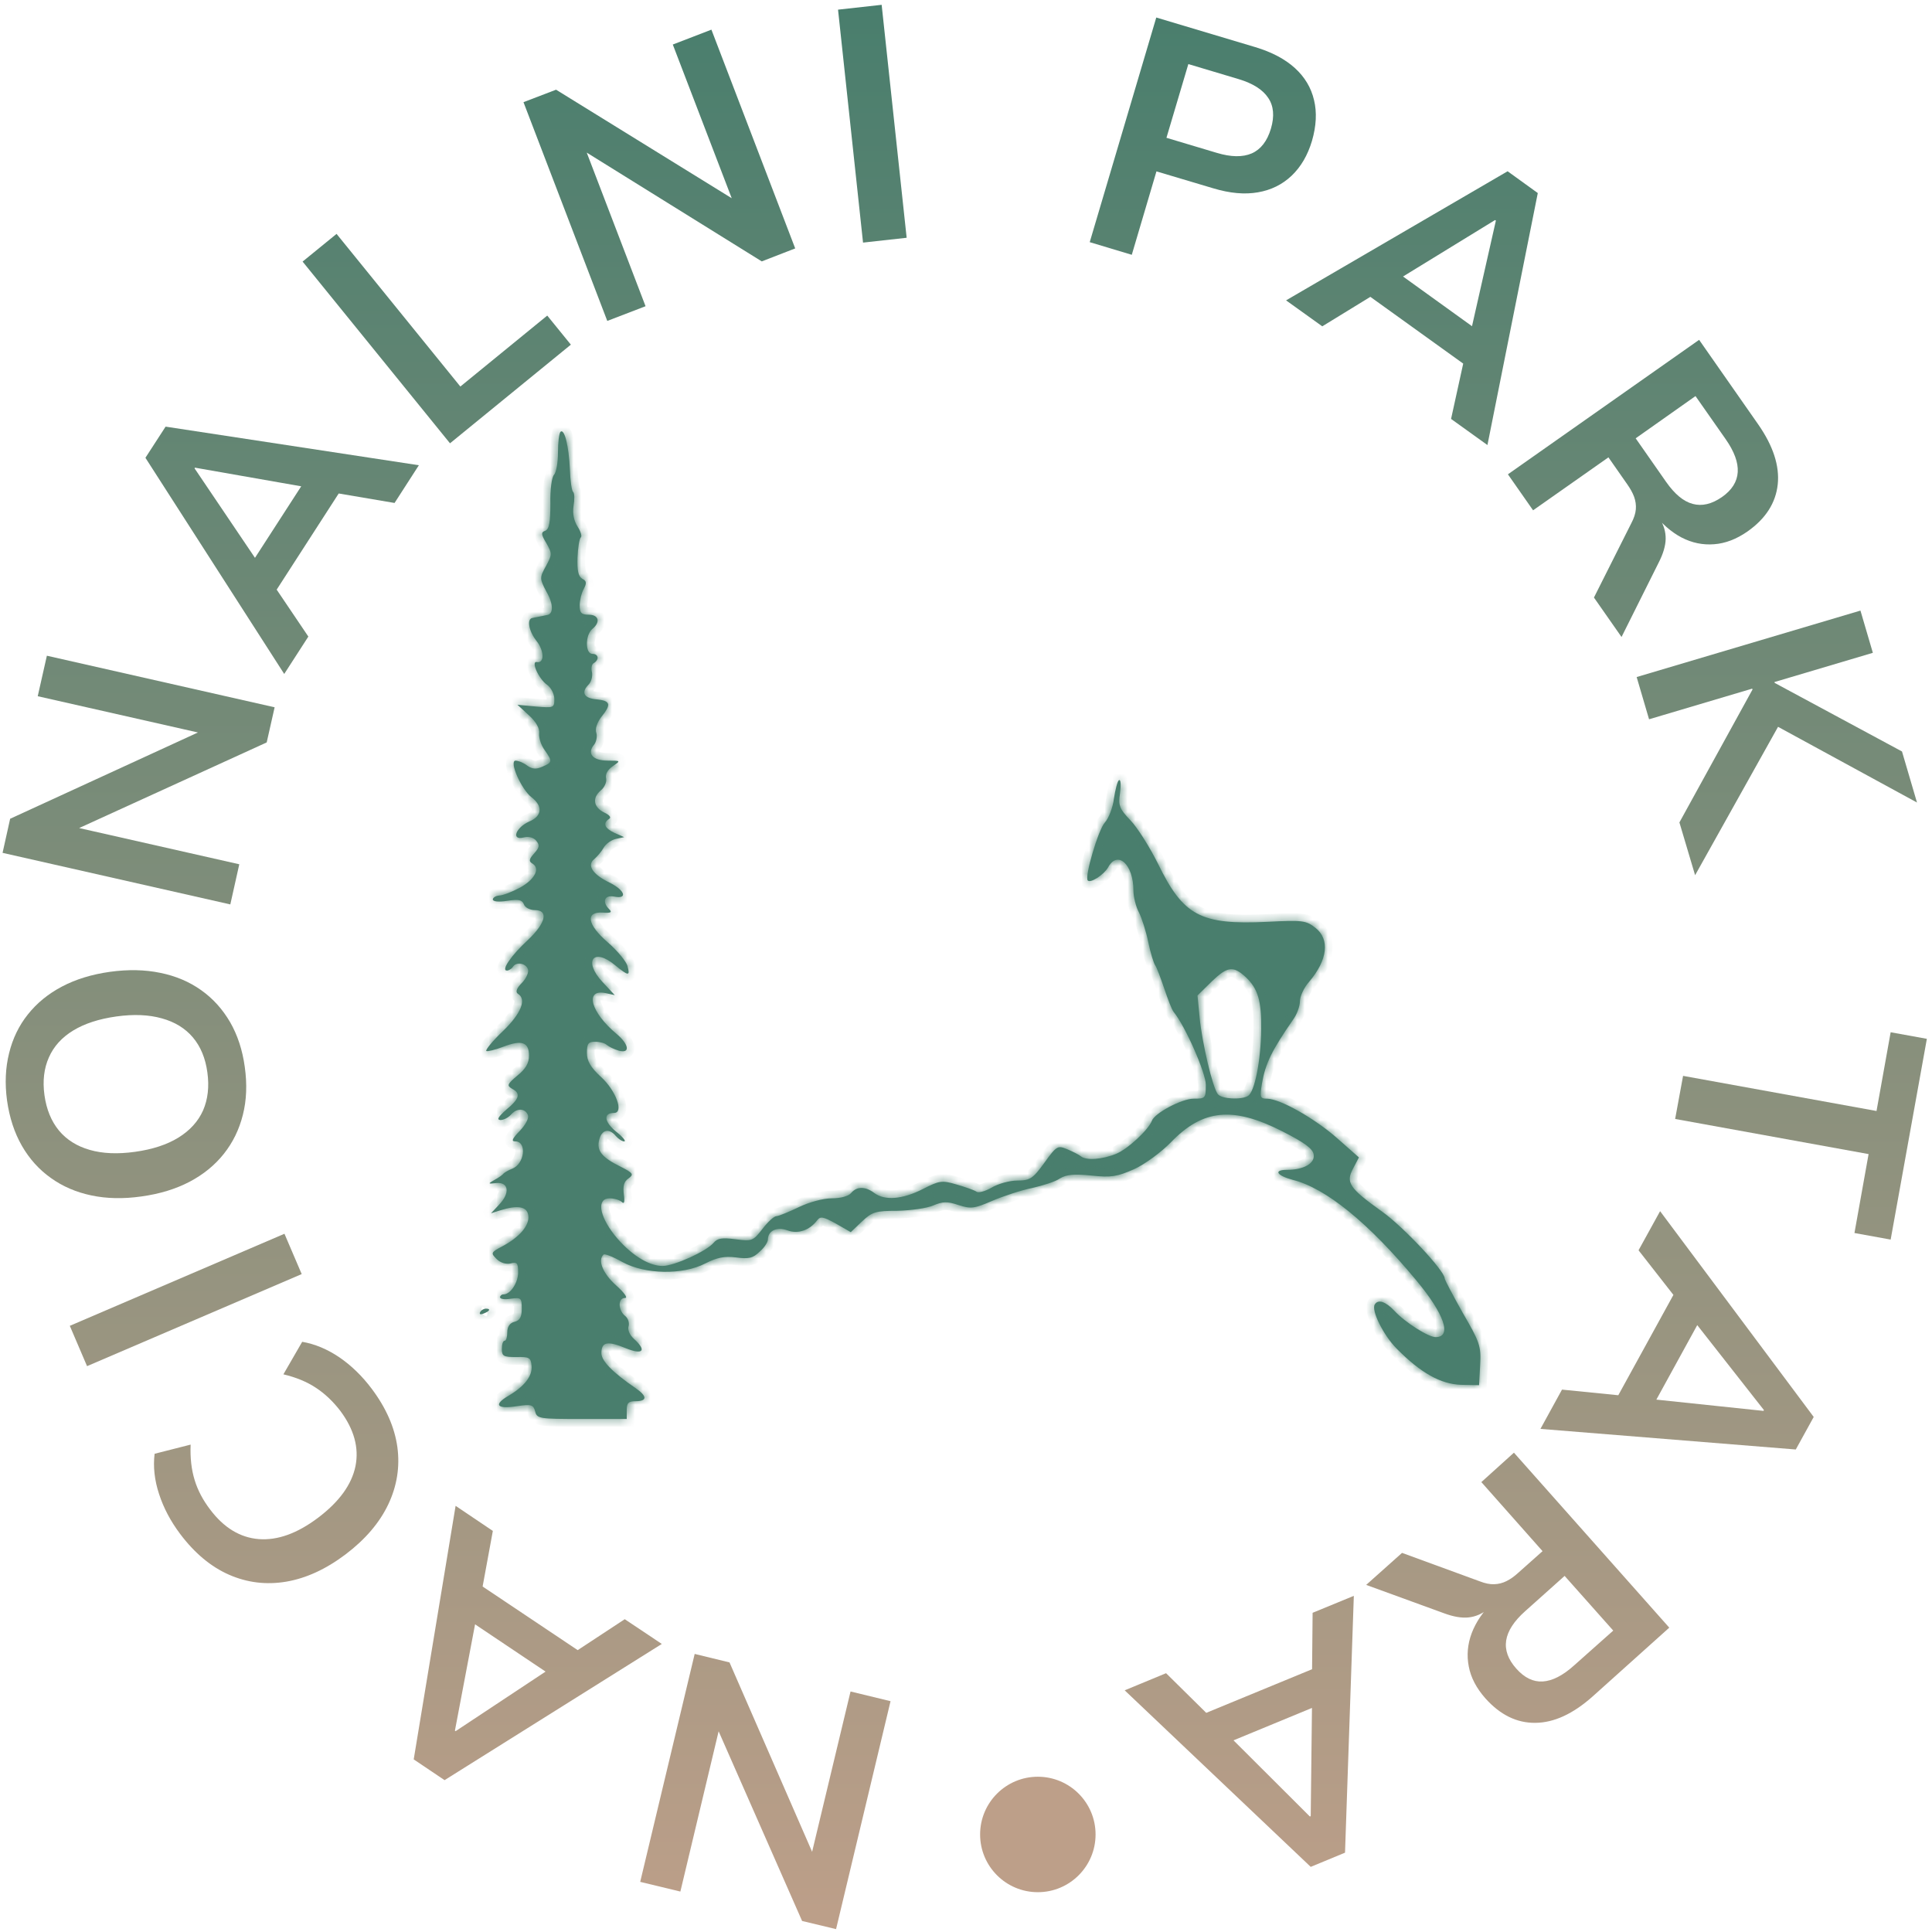
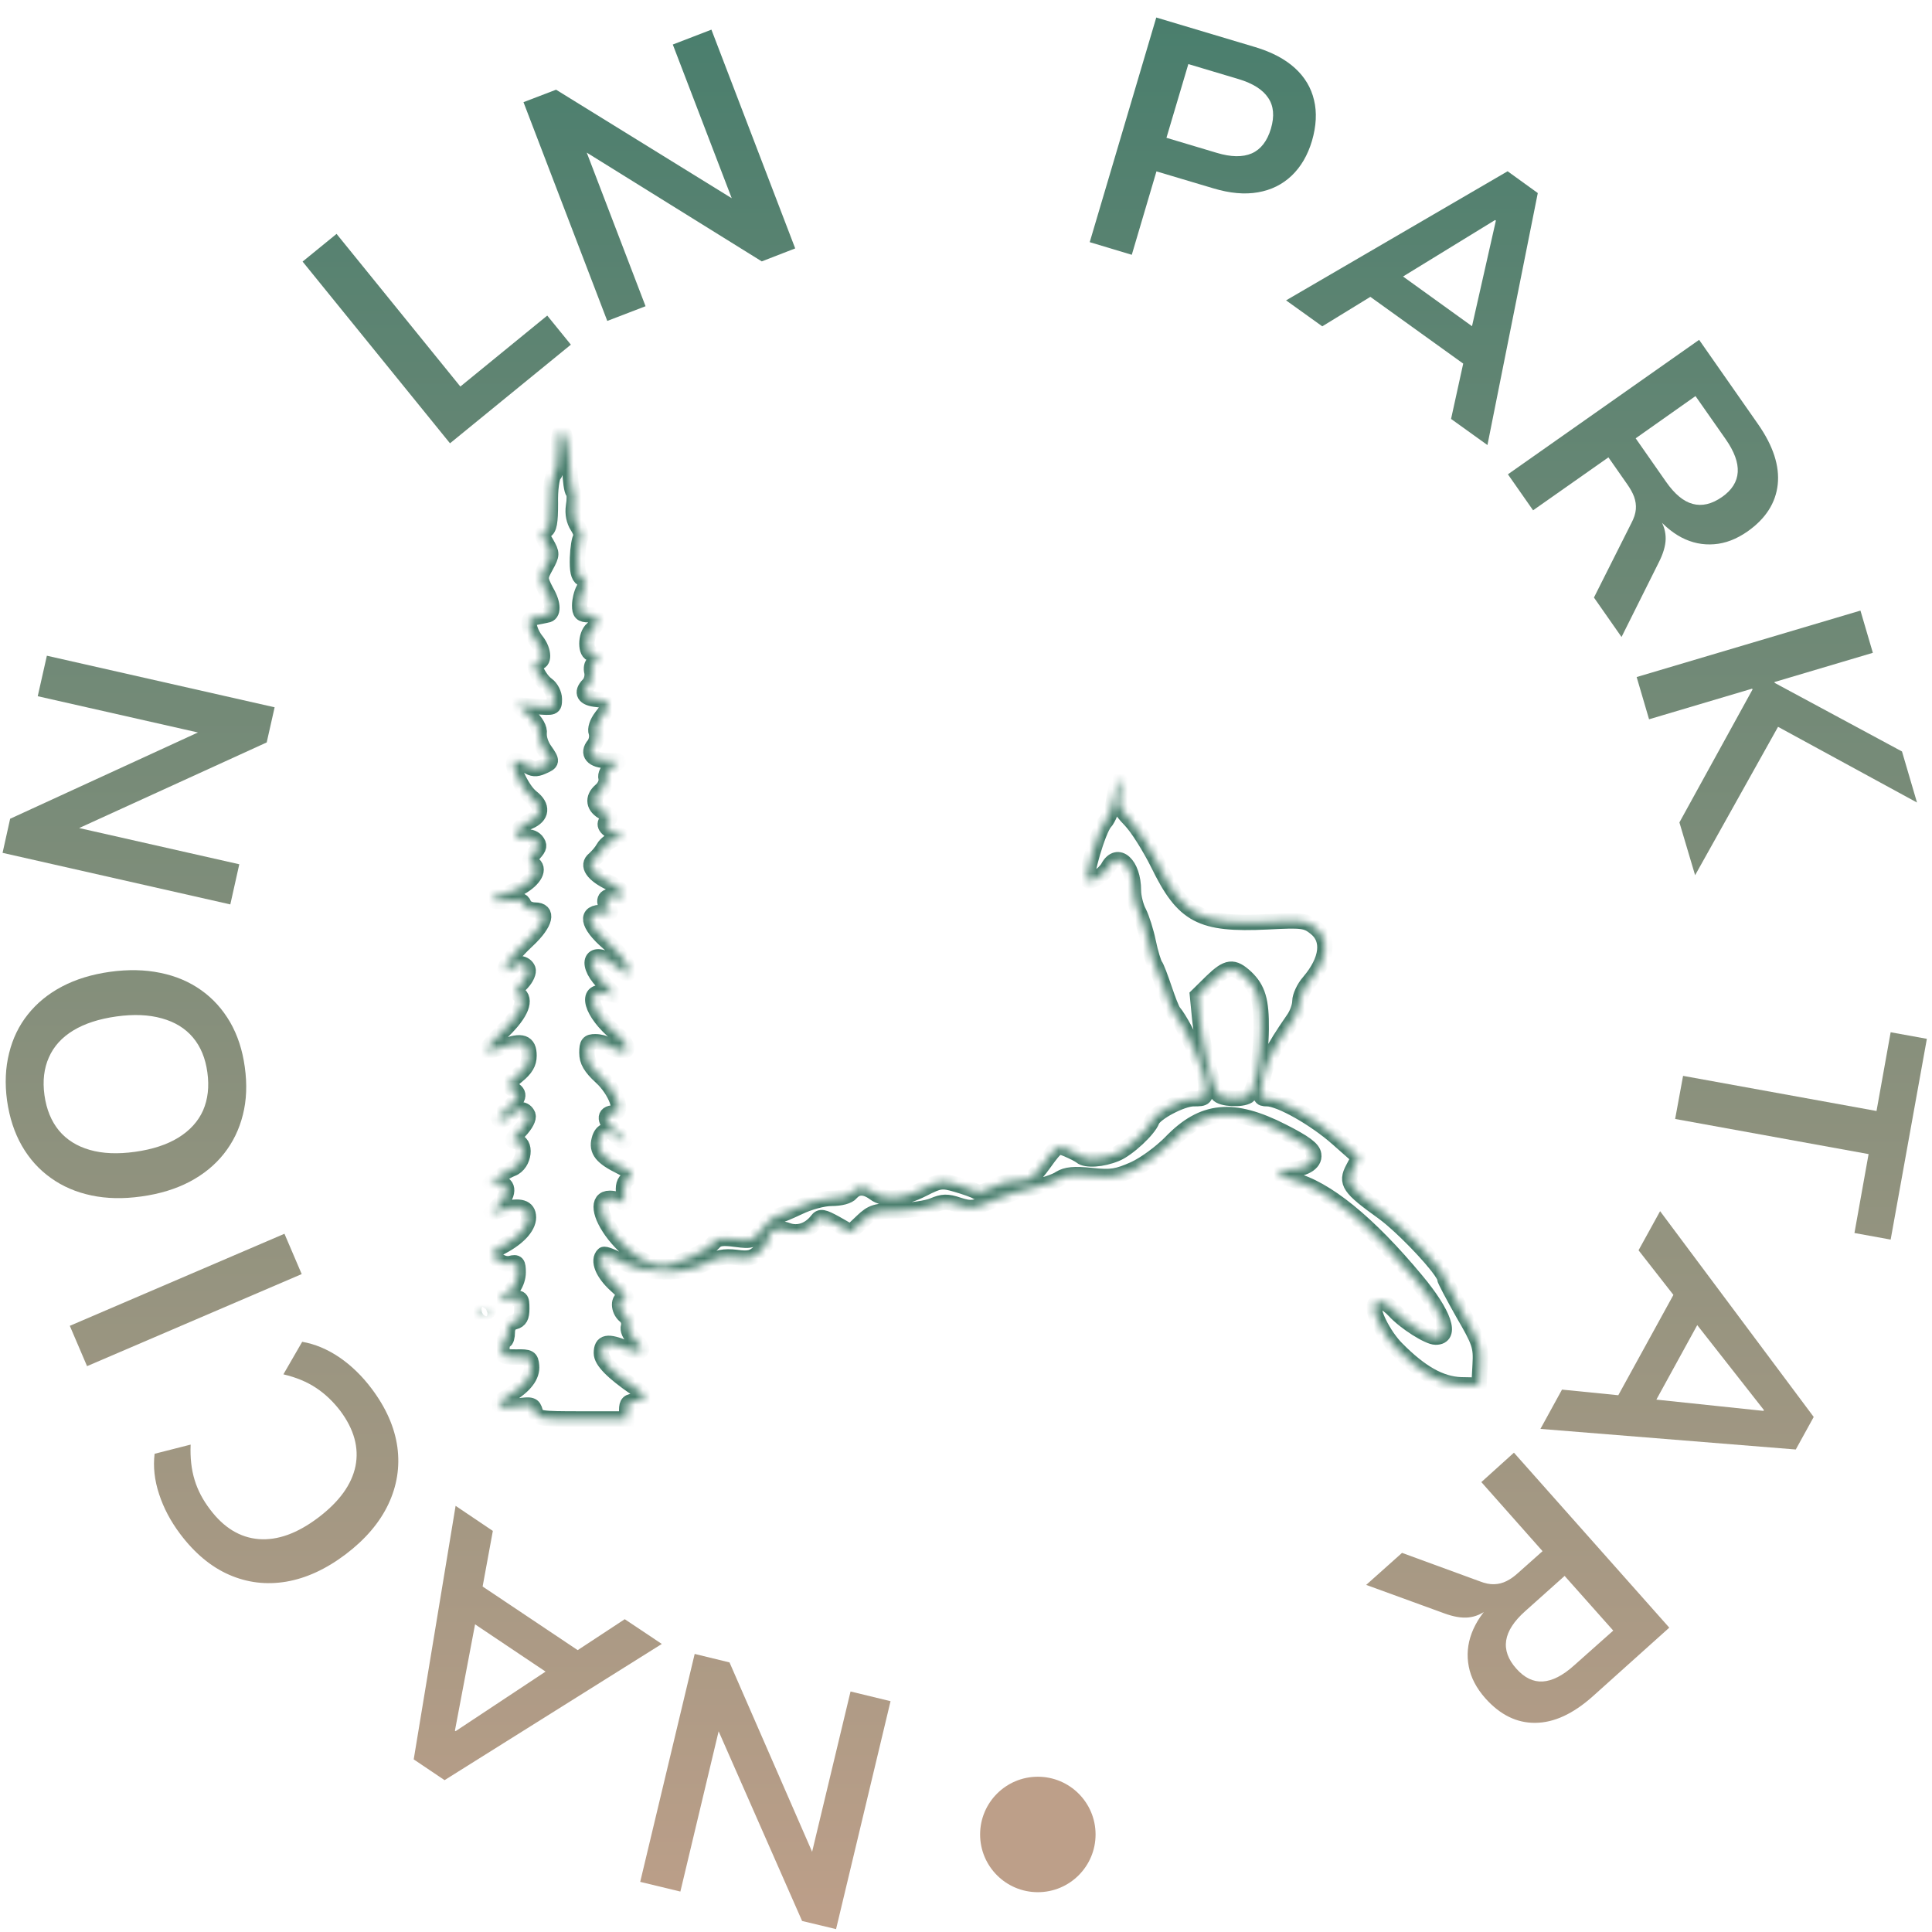
<svg xmlns="http://www.w3.org/2000/svg" width="251" height="251" viewBox="0 0 251 251" fill="none">
  <circle cx="134.833" cy="238.328" r="7.5" fill="#BD9F89" />
  <mask id="path-2-inside-1_45_185" fill="white">
    <path d="M72.818 56.098C72.63 56.283 72.489 57.485 72.489 58.826C72.489 60.12 72.254 61.415 71.972 61.692C71.69 61.97 71.455 63.634 71.502 65.437C71.502 67.841 71.361 68.72 70.844 68.951C70.279 69.136 70.279 69.413 70.985 70.569C71.737 71.91 71.737 72.049 70.938 73.528C70.091 75.054 70.091 75.146 70.985 76.857C71.925 78.475 71.925 79.816 71.032 79.908C70.796 79.954 70.42 80.047 70.138 80.093C69.903 80.139 69.48 80.232 69.198 80.278C68.398 80.371 68.681 81.989 69.715 83.283C70.703 84.531 70.749 86.196 69.762 86.011C68.916 85.826 69.997 88.23 71.079 88.97C71.596 89.34 72.019 90.172 72.019 90.819C72.019 91.975 71.925 91.975 69.621 91.79L67.223 91.559L68.681 92.9C69.668 93.778 70.138 94.657 70.044 95.304C69.997 95.859 70.279 96.783 70.749 97.431C71.784 98.91 71.784 99.049 70.467 99.603C69.668 99.973 69.151 99.927 68.493 99.465C68.022 99.095 67.317 98.818 66.988 98.818C66.094 98.818 67.693 102.516 69.057 103.58C70.561 104.735 70.42 106.03 68.775 106.723C66.988 107.509 66.377 109.22 68.022 108.804C68.681 108.619 69.292 108.804 69.668 109.22C70.138 109.821 70.091 110.098 69.386 110.884C68.728 111.624 68.681 111.902 69.151 112.179C70.232 112.826 69.48 114.259 67.552 115.323C66.518 115.878 65.295 116.34 64.872 116.34C64.402 116.386 64.026 116.617 64.026 116.848C64.026 117.126 64.731 117.218 65.906 117.033C67.364 116.802 67.834 116.895 68.069 117.496C68.21 117.912 68.869 118.235 69.48 118.235C71.314 118.235 70.891 119.946 68.587 122.119C66.424 124.107 65.06 126.095 65.859 126.095C66.094 126.095 66.471 125.864 66.612 125.633C67.035 124.939 68.257 125.078 68.587 125.91C68.728 126.28 68.398 127.066 67.834 127.667C67.129 128.361 66.941 128.869 67.27 129.1C68.445 129.794 67.74 131.643 65.342 133.955C64.026 135.203 63.038 136.405 63.179 136.544C63.32 136.636 64.308 136.405 65.389 135.989C67.787 135.064 68.728 135.388 68.728 137.145C68.728 138.116 68.304 138.855 67.223 139.734C65.906 140.844 65.812 141.028 66.518 141.445C67.693 142.046 67.505 142.739 65.765 144.172C64.731 145.097 64.496 145.467 65.013 145.513C65.436 145.513 66.047 145.189 66.377 144.82C67.129 143.941 68.21 143.941 68.587 144.866C68.728 145.282 68.304 146.114 67.505 146.946C66.565 147.917 66.377 148.287 66.941 148.287C68.493 148.287 68.163 151.246 66.518 151.847C66.047 152.032 65.577 152.309 65.436 152.448C65.295 152.633 64.778 153.003 64.261 153.28C63.367 153.789 63.367 153.835 64.496 153.696C66.094 153.558 66.282 154.991 64.872 156.47L63.791 157.626L64.966 157.256C67.27 156.517 68.493 156.748 68.634 157.904C68.822 159.198 67.505 160.724 65.248 161.926C63.743 162.712 63.743 162.804 64.543 163.59C65.013 164.053 65.765 164.284 66.33 164.145C67.176 163.914 67.317 164.099 67.317 165.301C67.317 166.642 66.33 168.167 65.389 168.167C65.154 168.167 64.966 168.352 64.966 168.537C64.966 168.768 65.577 168.861 66.377 168.722C67.693 168.537 67.787 168.63 67.787 170.017C67.787 171.08 67.552 171.542 66.847 171.727C66.236 171.866 65.906 172.375 65.906 173.068C65.906 173.669 65.765 174.178 65.577 174.178C65.342 174.178 65.201 174.64 65.201 175.241C65.201 176.212 65.436 176.304 67.082 176.304C68.775 176.258 68.963 176.397 69.057 177.414C69.198 178.755 68.163 180.096 66.047 181.344C64.073 182.5 64.543 183.101 67.176 182.685C69.057 182.407 69.292 182.5 69.527 183.378C69.762 184.303 70.044 184.349 75.593 184.349H81.423V183.193C81.423 182.268 81.658 182.037 82.599 182.037C84.103 182.037 84.103 181.39 82.552 180.327C79.589 178.292 78.132 176.813 78.132 175.796C78.132 174.316 78.931 174.178 81.282 175.149C83.539 176.073 84.056 175.472 82.364 173.946C81.799 173.438 81.517 172.744 81.658 172.328C81.799 171.866 81.611 171.265 81.188 170.941C80.295 170.202 80.248 168.63 81.188 168.63C81.611 168.63 81.094 167.936 80.013 166.965C78.32 165.44 77.615 163.729 78.414 162.989C78.555 162.851 79.636 163.267 80.859 163.96C83.821 165.578 88.664 165.671 91.627 164.145C93.178 163.359 94.119 163.174 95.623 163.359C97.269 163.59 97.833 163.452 98.68 162.619C99.291 162.111 99.761 161.371 99.761 161.047C99.761 159.892 100.937 159.337 102.3 159.845C103.664 160.354 105.168 159.845 106.156 158.551C106.579 157.996 106.908 158.042 108.601 158.967L110.529 160.077L111.986 158.69C113.303 157.441 113.773 157.303 116.594 157.303C118.334 157.256 120.403 156.979 121.249 156.609C122.472 156.1 123.036 156.054 124.541 156.563C126.14 157.071 126.563 157.025 128.914 156.008C130.324 155.407 132.675 154.621 134.086 154.344C135.497 154.02 137.142 153.511 137.707 153.095C138.553 152.587 139.54 152.494 141.797 152.725C144.384 153.003 145.136 152.864 147.346 151.893C148.756 151.246 150.825 149.72 152.095 148.426C156.28 144.08 160.182 143.71 166.624 146.993C169.54 148.472 170.574 149.258 170.668 149.998C170.856 151.154 169.351 151.986 167.189 151.986C165.402 151.986 165.872 152.725 167.941 153.28C172.22 154.344 177.768 158.828 184.022 166.364C187.642 170.71 188.677 173.715 186.514 173.715C185.574 173.715 182.564 171.82 181.154 170.294C180.025 169.092 179.038 168.768 178.614 169.462C178.097 170.202 179.743 173.484 181.436 175.195C184.586 178.385 187.172 179.818 189.805 179.911L192.156 179.957L192.297 177.322C192.438 174.917 192.25 174.363 190.04 170.571C188.771 168.306 187.689 166.272 187.689 166.087C187.689 165.116 182.376 159.429 179.602 157.441C175.276 154.344 174.806 153.65 175.793 151.801L176.546 150.368L173.771 147.917C170.856 145.328 166.295 142.739 164.602 142.739C163.709 142.739 163.662 142.554 163.944 140.797C164.414 138.116 165.214 136.498 167.988 132.475C168.505 131.782 168.881 130.718 168.881 130.071C168.881 129.47 169.398 128.314 170.057 127.575C172.502 124.708 172.784 122.027 170.903 120.547C169.681 119.576 169.21 119.53 164.649 119.761C155.951 120.177 153.741 118.975 150.449 112.225C149.368 110.052 147.769 107.509 146.876 106.585C145.418 105.059 145.277 104.689 145.512 103.025C145.653 101.961 145.606 101.222 145.371 101.36C145.183 101.453 144.901 102.562 144.713 103.765C144.572 104.967 144.007 106.354 143.537 106.862C142.691 107.787 140.857 113.982 141.327 114.398C141.703 114.768 143.443 113.612 143.96 112.688C145.183 110.422 147.252 112.271 147.252 115.693C147.252 116.525 147.581 117.819 147.957 118.513C148.333 119.253 148.898 121.009 149.18 122.396C149.462 123.783 149.885 125.124 150.073 125.402C150.261 125.633 150.778 127.02 151.249 128.407C151.719 129.794 152.236 131.181 152.471 131.458C154.023 133.354 156.656 139.41 156.656 140.936C156.656 142.693 156.609 142.739 155.057 142.739C153.553 142.739 150.026 144.588 149.65 145.606C149.227 146.761 146.499 149.304 144.995 149.905C143.208 150.645 141.092 150.784 140.434 150.229C140.152 149.998 139.399 149.628 138.647 149.304C137.425 148.796 137.283 148.842 135.685 151.061C134.18 153.142 133.804 153.373 132.158 153.373C131.171 153.373 129.666 153.789 128.82 154.297C128.02 154.76 127.08 155.037 126.845 154.806C126.563 154.621 125.387 154.205 124.259 153.881C122.378 153.326 122.049 153.373 119.886 154.482C117.253 155.823 114.949 156.008 113.585 154.991C112.41 154.112 111.328 154.112 110.576 154.991C110.247 155.407 109.212 155.684 108.037 155.684C106.955 155.684 105.074 156.193 103.758 156.84C102.488 157.441 101.172 157.996 100.89 157.996C100.56 157.996 99.761 158.736 99.056 159.66C97.833 161.232 97.692 161.279 95.576 161.001C93.79 160.77 93.225 160.863 92.708 161.464C91.768 162.573 87.583 164.469 86.078 164.469C84.197 164.469 81.799 162.897 79.824 160.446C77.803 157.857 77.52 155.684 79.213 155.684C79.824 155.684 80.53 155.916 80.765 156.147C81.094 156.47 81.188 156.193 81.047 155.176C80.906 154.112 81.047 153.511 81.658 153.095C82.364 152.587 82.269 152.402 80.624 151.57C78.179 150.368 77.473 149.489 77.85 148.056C78.179 146.761 79.119 146.53 80.013 147.594C80.342 147.963 80.812 148.287 81.094 148.287C81.376 148.287 80.906 147.686 80.013 146.993C78.461 145.698 78.367 144.588 79.777 144.588C81.094 144.588 80.013 141.676 78.085 139.919C76.721 138.671 76.251 137.838 76.251 136.775C76.251 135.573 76.439 135.342 77.332 135.342C77.944 135.342 78.602 135.527 78.837 135.758C79.119 135.989 79.777 136.313 80.389 136.498C81.893 136.914 81.752 135.712 80.107 134.325C76.768 131.551 75.922 128.499 78.602 129.008L79.871 129.285L78.273 127.575C75.734 124.847 77.097 123.044 79.918 125.402C81.658 126.835 81.893 126.835 81.517 125.494C81.376 124.939 80.248 123.552 78.978 122.443C76.251 120.085 76.016 118.42 78.32 118.559C79.354 118.652 79.542 118.513 79.166 118.143C78.179 117.172 78.508 116.247 79.777 116.479C81.564 116.849 81.235 115.693 79.213 114.676C77.003 113.612 76.204 112.41 77.191 111.624C77.567 111.301 78.132 110.653 78.414 110.145C78.696 109.636 79.401 109.128 80.013 108.989L81.094 108.758L79.824 108.203C78.555 107.602 78.273 106.955 79.119 106.4C79.448 106.215 79.213 105.891 78.508 105.568C77.097 104.874 76.909 103.672 78.038 102.701C78.555 102.285 78.837 101.592 78.743 101.129C78.602 100.621 78.931 100.02 79.589 99.557C80.671 98.818 80.671 98.818 78.931 98.818C77.003 98.818 76.204 97.893 77.191 96.737C77.473 96.367 77.615 95.674 77.473 95.211C77.285 94.703 77.567 93.871 78.132 93.131C79.448 91.513 79.307 91.05 77.567 90.865C75.875 90.727 75.451 89.987 76.439 88.97C76.815 88.6 77.003 87.906 76.909 87.352C76.768 86.843 76.862 86.288 77.144 86.15C77.897 85.687 77.755 84.948 76.956 84.948C76.016 84.948 76.016 82.497 76.956 81.711C78.038 80.833 77.803 79.862 76.486 79.862C75.546 79.862 75.311 79.631 75.311 78.66C75.311 78.013 75.546 77.042 75.828 76.533C76.251 75.747 76.204 75.47 75.64 75.192C75.122 74.869 74.981 74.129 75.028 72.465C75.075 71.216 75.263 70.014 75.451 69.829C75.64 69.691 75.451 69.043 75.028 68.396C74.558 67.656 74.37 66.732 74.511 65.761C74.652 64.929 74.652 64.096 74.464 63.911C74.276 63.773 74.088 62.432 74.041 60.999C73.9 57.947 73.336 55.636 72.818 56.098ZM161.875 126.974C163.427 128.453 163.897 130.025 163.85 133.724C163.803 137.838 163.004 141.814 162.157 142.369C161.264 142.924 158.678 142.785 158.208 142.138C157.549 141.306 156.186 135.573 155.857 132.244L155.574 129.331L157.455 127.482C159.477 125.54 160.229 125.448 161.875 126.974Z" />
    <path d="M62.38 170.479C62.239 170.756 62.427 170.803 62.803 170.664C63.649 170.34 63.791 170.017 63.132 170.017C62.85 170.017 62.521 170.202 62.38 170.479Z" />
  </mask>
-   <path d="M72.818 56.098C72.63 56.283 72.489 57.485 72.489 58.826C72.489 60.12 72.254 61.415 71.972 61.692C71.69 61.97 71.455 63.634 71.502 65.437C71.502 67.841 71.361 68.72 70.844 68.951C70.279 69.136 70.279 69.413 70.985 70.569C71.737 71.91 71.737 72.049 70.938 73.528C70.091 75.054 70.091 75.146 70.985 76.857C71.925 78.475 71.925 79.816 71.032 79.908C70.796 79.954 70.42 80.047 70.138 80.093C69.903 80.139 69.48 80.232 69.198 80.278C68.398 80.371 68.681 81.989 69.715 83.283C70.703 84.531 70.749 86.196 69.762 86.011C68.916 85.826 69.997 88.23 71.079 88.97C71.596 89.34 72.019 90.172 72.019 90.819C72.019 91.975 71.925 91.975 69.621 91.79L67.223 91.559L68.681 92.9C69.668 93.778 70.138 94.657 70.044 95.304C69.997 95.859 70.279 96.783 70.749 97.431C71.784 98.91 71.784 99.049 70.467 99.603C69.668 99.973 69.151 99.927 68.493 99.465C68.022 99.095 67.317 98.818 66.988 98.818C66.094 98.818 67.693 102.516 69.057 103.58C70.561 104.735 70.42 106.03 68.775 106.723C66.988 107.509 66.377 109.22 68.022 108.804C68.681 108.619 69.292 108.804 69.668 109.22C70.138 109.821 70.091 110.098 69.386 110.884C68.728 111.624 68.681 111.902 69.151 112.179C70.232 112.826 69.48 114.259 67.552 115.323C66.518 115.878 65.295 116.34 64.872 116.34C64.402 116.386 64.026 116.617 64.026 116.848C64.026 117.126 64.731 117.218 65.906 117.033C67.364 116.802 67.834 116.895 68.069 117.496C68.21 117.912 68.869 118.235 69.48 118.235C71.314 118.235 70.891 119.946 68.587 122.119C66.424 124.107 65.06 126.095 65.859 126.095C66.094 126.095 66.471 125.864 66.612 125.633C67.035 124.939 68.257 125.078 68.587 125.91C68.728 126.28 68.398 127.066 67.834 127.667C67.129 128.361 66.941 128.869 67.27 129.1C68.445 129.794 67.74 131.643 65.342 133.955C64.026 135.203 63.038 136.405 63.179 136.544C63.32 136.636 64.308 136.405 65.389 135.989C67.787 135.064 68.728 135.388 68.728 137.145C68.728 138.116 68.304 138.855 67.223 139.734C65.906 140.844 65.812 141.028 66.518 141.445C67.693 142.046 67.505 142.739 65.765 144.172C64.731 145.097 64.496 145.467 65.013 145.513C65.436 145.513 66.047 145.189 66.377 144.82C67.129 143.941 68.21 143.941 68.587 144.866C68.728 145.282 68.304 146.114 67.505 146.946C66.565 147.917 66.377 148.287 66.941 148.287C68.493 148.287 68.163 151.246 66.518 151.847C66.047 152.032 65.577 152.309 65.436 152.448C65.295 152.633 64.778 153.003 64.261 153.28C63.367 153.789 63.367 153.835 64.496 153.696C66.094 153.558 66.282 154.991 64.872 156.47L63.791 157.626L64.966 157.256C67.27 156.517 68.493 156.748 68.634 157.904C68.822 159.198 67.505 160.724 65.248 161.926C63.743 162.712 63.743 162.804 64.543 163.59C65.013 164.053 65.765 164.284 66.33 164.145C67.176 163.914 67.317 164.099 67.317 165.301C67.317 166.642 66.33 168.167 65.389 168.167C65.154 168.167 64.966 168.352 64.966 168.537C64.966 168.768 65.577 168.861 66.377 168.722C67.693 168.537 67.787 168.63 67.787 170.017C67.787 171.08 67.552 171.542 66.847 171.727C66.236 171.866 65.906 172.375 65.906 173.068C65.906 173.669 65.765 174.178 65.577 174.178C65.342 174.178 65.201 174.64 65.201 175.241C65.201 176.212 65.436 176.304 67.082 176.304C68.775 176.258 68.963 176.397 69.057 177.414C69.198 178.755 68.163 180.096 66.047 181.344C64.073 182.5 64.543 183.101 67.176 182.685C69.057 182.407 69.292 182.5 69.527 183.378C69.762 184.303 70.044 184.349 75.593 184.349H81.423V183.193C81.423 182.268 81.658 182.037 82.599 182.037C84.103 182.037 84.103 181.39 82.552 180.327C79.589 178.292 78.132 176.813 78.132 175.796C78.132 174.316 78.931 174.178 81.282 175.149C83.539 176.073 84.056 175.472 82.364 173.946C81.799 173.438 81.517 172.744 81.658 172.328C81.799 171.866 81.611 171.265 81.188 170.941C80.295 170.202 80.248 168.63 81.188 168.63C81.611 168.63 81.094 167.936 80.013 166.965C78.32 165.44 77.615 163.729 78.414 162.989C78.555 162.851 79.636 163.267 80.859 163.96C83.821 165.578 88.664 165.671 91.627 164.145C93.178 163.359 94.119 163.174 95.623 163.359C97.269 163.59 97.833 163.452 98.68 162.619C99.291 162.111 99.761 161.371 99.761 161.047C99.761 159.892 100.937 159.337 102.3 159.845C103.664 160.354 105.168 159.845 106.156 158.551C106.579 157.996 106.908 158.042 108.601 158.967L110.529 160.077L111.986 158.69C113.303 157.441 113.773 157.303 116.594 157.303C118.334 157.256 120.403 156.979 121.249 156.609C122.472 156.1 123.036 156.054 124.541 156.563C126.14 157.071 126.563 157.025 128.914 156.008C130.324 155.407 132.675 154.621 134.086 154.344C135.497 154.02 137.142 153.511 137.707 153.095C138.553 152.587 139.54 152.494 141.797 152.725C144.384 153.003 145.136 152.864 147.346 151.893C148.756 151.246 150.825 149.72 152.095 148.426C156.28 144.08 160.182 143.71 166.624 146.993C169.54 148.472 170.574 149.258 170.668 149.998C170.856 151.154 169.351 151.986 167.189 151.986C165.402 151.986 165.872 152.725 167.941 153.28C172.22 154.344 177.768 158.828 184.022 166.364C187.642 170.71 188.677 173.715 186.514 173.715C185.574 173.715 182.564 171.82 181.154 170.294C180.025 169.092 179.038 168.768 178.614 169.462C178.097 170.202 179.743 173.484 181.436 175.195C184.586 178.385 187.172 179.818 189.805 179.911L192.156 179.957L192.297 177.322C192.438 174.917 192.25 174.363 190.04 170.571C188.771 168.306 187.689 166.272 187.689 166.087C187.689 165.116 182.376 159.429 179.602 157.441C175.276 154.344 174.806 153.65 175.793 151.801L176.546 150.368L173.771 147.917C170.856 145.328 166.295 142.739 164.602 142.739C163.709 142.739 163.662 142.554 163.944 140.797C164.414 138.116 165.214 136.498 167.988 132.475C168.505 131.782 168.881 130.718 168.881 130.071C168.881 129.47 169.398 128.314 170.057 127.575C172.502 124.708 172.784 122.027 170.903 120.547C169.681 119.576 169.21 119.53 164.649 119.761C155.951 120.177 153.741 118.975 150.449 112.225C149.368 110.052 147.769 107.509 146.876 106.585C145.418 105.059 145.277 104.689 145.512 103.025C145.653 101.961 145.606 101.222 145.371 101.36C145.183 101.453 144.901 102.562 144.713 103.765C144.572 104.967 144.007 106.354 143.537 106.862C142.691 107.787 140.857 113.982 141.327 114.398C141.703 114.768 143.443 113.612 143.96 112.688C145.183 110.422 147.252 112.271 147.252 115.693C147.252 116.525 147.581 117.819 147.957 118.513C148.333 119.253 148.898 121.009 149.18 122.396C149.462 123.783 149.885 125.124 150.073 125.402C150.261 125.633 150.778 127.02 151.249 128.407C151.719 129.794 152.236 131.181 152.471 131.458C154.023 133.354 156.656 139.41 156.656 140.936C156.656 142.693 156.609 142.739 155.057 142.739C153.553 142.739 150.026 144.588 149.65 145.606C149.227 146.761 146.499 149.304 144.995 149.905C143.208 150.645 141.092 150.784 140.434 150.229C140.152 149.998 139.399 149.628 138.647 149.304C137.425 148.796 137.283 148.842 135.685 151.061C134.18 153.142 133.804 153.373 132.158 153.373C131.171 153.373 129.666 153.789 128.82 154.297C128.02 154.76 127.08 155.037 126.845 154.806C126.563 154.621 125.387 154.205 124.259 153.881C122.378 153.326 122.049 153.373 119.886 154.482C117.253 155.823 114.949 156.008 113.585 154.991C112.41 154.112 111.328 154.112 110.576 154.991C110.247 155.407 109.212 155.684 108.037 155.684C106.955 155.684 105.074 156.193 103.758 156.84C102.488 157.441 101.172 157.996 100.89 157.996C100.56 157.996 99.761 158.736 99.056 159.66C97.833 161.232 97.692 161.279 95.576 161.001C93.79 160.77 93.225 160.863 92.708 161.464C91.768 162.573 87.583 164.469 86.078 164.469C84.197 164.469 81.799 162.897 79.824 160.446C77.803 157.857 77.52 155.684 79.213 155.684C79.824 155.684 80.53 155.916 80.765 156.147C81.094 156.47 81.188 156.193 81.047 155.176C80.906 154.112 81.047 153.511 81.658 153.095C82.364 152.587 82.269 152.402 80.624 151.57C78.179 150.368 77.473 149.489 77.85 148.056C78.179 146.761 79.119 146.53 80.013 147.594C80.342 147.963 80.812 148.287 81.094 148.287C81.376 148.287 80.906 147.686 80.013 146.993C78.461 145.698 78.367 144.588 79.777 144.588C81.094 144.588 80.013 141.676 78.085 139.919C76.721 138.671 76.251 137.838 76.251 136.775C76.251 135.573 76.439 135.342 77.332 135.342C77.944 135.342 78.602 135.527 78.837 135.758C79.119 135.989 79.777 136.313 80.389 136.498C81.893 136.914 81.752 135.712 80.107 134.325C76.768 131.551 75.922 128.499 78.602 129.008L79.871 129.285L78.273 127.575C75.734 124.847 77.097 123.044 79.918 125.402C81.658 126.835 81.893 126.835 81.517 125.494C81.376 124.939 80.248 123.552 78.978 122.443C76.251 120.085 76.016 118.42 78.32 118.559C79.354 118.652 79.542 118.513 79.166 118.143C78.179 117.172 78.508 116.247 79.777 116.479C81.564 116.849 81.235 115.693 79.213 114.676C77.003 113.612 76.204 112.41 77.191 111.624C77.567 111.301 78.132 110.653 78.414 110.145C78.696 109.636 79.401 109.128 80.013 108.989L81.094 108.758L79.824 108.203C78.555 107.602 78.273 106.955 79.119 106.4C79.448 106.215 79.213 105.891 78.508 105.568C77.097 104.874 76.909 103.672 78.038 102.701C78.555 102.285 78.837 101.592 78.743 101.129C78.602 100.621 78.931 100.02 79.589 99.557C80.671 98.818 80.671 98.818 78.931 98.818C77.003 98.818 76.204 97.893 77.191 96.737C77.473 96.367 77.615 95.674 77.473 95.211C77.285 94.703 77.567 93.871 78.132 93.131C79.448 91.513 79.307 91.05 77.567 90.865C75.875 90.727 75.451 89.987 76.439 88.97C76.815 88.6 77.003 87.906 76.909 87.352C76.768 86.843 76.862 86.288 77.144 86.15C77.897 85.687 77.755 84.948 76.956 84.948C76.016 84.948 76.016 82.497 76.956 81.711C78.038 80.833 77.803 79.862 76.486 79.862C75.546 79.862 75.311 79.631 75.311 78.66C75.311 78.013 75.546 77.042 75.828 76.533C76.251 75.747 76.204 75.47 75.64 75.192C75.122 74.869 74.981 74.129 75.028 72.465C75.075 71.216 75.263 70.014 75.451 69.829C75.64 69.691 75.451 69.043 75.028 68.396C74.558 67.656 74.37 66.732 74.511 65.761C74.652 64.929 74.652 64.096 74.464 63.911C74.276 63.773 74.088 62.432 74.041 60.999C73.9 57.947 73.336 55.636 72.818 56.098ZM161.875 126.974C163.427 128.453 163.897 130.025 163.85 133.724C163.803 137.838 163.004 141.814 162.157 142.369C161.264 142.924 158.678 142.785 158.208 142.138C157.549 141.306 156.186 135.573 155.857 132.244L155.574 129.331L157.455 127.482C159.477 125.54 160.229 125.448 161.875 126.974Z" fill="#497E6D" />
-   <path d="M62.38 170.479C62.239 170.756 62.427 170.803 62.803 170.664C63.649 170.34 63.791 170.017 63.132 170.017C62.85 170.017 62.521 170.202 62.38 170.479Z" fill="#497E6D" />
  <path d="M72.818 56.098C72.63 56.283 72.489 57.485 72.489 58.826C72.489 60.12 72.254 61.415 71.972 61.692C71.69 61.97 71.455 63.634 71.502 65.437C71.502 67.841 71.361 68.72 70.844 68.951C70.279 69.136 70.279 69.413 70.985 70.569C71.737 71.91 71.737 72.049 70.938 73.528C70.091 75.054 70.091 75.146 70.985 76.857C71.925 78.475 71.925 79.816 71.032 79.908C70.796 79.954 70.42 80.047 70.138 80.093C69.903 80.139 69.48 80.232 69.198 80.278C68.398 80.371 68.681 81.989 69.715 83.283C70.703 84.531 70.749 86.196 69.762 86.011C68.916 85.826 69.997 88.23 71.079 88.97C71.596 89.34 72.019 90.172 72.019 90.819C72.019 91.975 71.925 91.975 69.621 91.79L67.223 91.559L68.681 92.9C69.668 93.778 70.138 94.657 70.044 95.304C69.997 95.859 70.279 96.783 70.749 97.431C71.784 98.91 71.784 99.049 70.467 99.603C69.668 99.973 69.151 99.927 68.493 99.465C68.022 99.095 67.317 98.818 66.988 98.818C66.094 98.818 67.693 102.516 69.057 103.58C70.561 104.735 70.42 106.03 68.775 106.723C66.988 107.509 66.377 109.22 68.022 108.804C68.681 108.619 69.292 108.804 69.668 109.22C70.138 109.821 70.091 110.098 69.386 110.884C68.728 111.624 68.681 111.902 69.151 112.179C70.232 112.826 69.48 114.259 67.552 115.323C66.518 115.878 65.295 116.34 64.872 116.34C64.402 116.386 64.026 116.617 64.026 116.848C64.026 117.126 64.731 117.218 65.906 117.033C67.364 116.802 67.834 116.895 68.069 117.496C68.21 117.912 68.869 118.235 69.48 118.235C71.314 118.235 70.891 119.946 68.587 122.119C66.424 124.107 65.06 126.095 65.859 126.095C66.094 126.095 66.471 125.864 66.612 125.633C67.035 124.939 68.257 125.078 68.587 125.91C68.728 126.28 68.398 127.066 67.834 127.667C67.129 128.361 66.941 128.869 67.27 129.1C68.445 129.794 67.74 131.643 65.342 133.955C64.026 135.203 63.038 136.405 63.179 136.544C63.32 136.636 64.308 136.405 65.389 135.989C67.787 135.064 68.728 135.388 68.728 137.145C68.728 138.116 68.304 138.855 67.223 139.734C65.906 140.844 65.812 141.028 66.518 141.445C67.693 142.046 67.505 142.739 65.765 144.172C64.731 145.097 64.496 145.467 65.013 145.513C65.436 145.513 66.047 145.189 66.377 144.82C67.129 143.941 68.21 143.941 68.587 144.866C68.728 145.282 68.304 146.114 67.505 146.946C66.565 147.917 66.377 148.287 66.941 148.287C68.493 148.287 68.163 151.246 66.518 151.847C66.047 152.032 65.577 152.309 65.436 152.448C65.295 152.633 64.778 153.003 64.261 153.28C63.367 153.789 63.367 153.835 64.496 153.696C66.094 153.558 66.282 154.991 64.872 156.47L63.791 157.626L64.966 157.256C67.27 156.517 68.493 156.748 68.634 157.904C68.822 159.198 67.505 160.724 65.248 161.926C63.743 162.712 63.743 162.804 64.543 163.59C65.013 164.053 65.765 164.284 66.33 164.145C67.176 163.914 67.317 164.099 67.317 165.301C67.317 166.642 66.33 168.167 65.389 168.167C65.154 168.167 64.966 168.352 64.966 168.537C64.966 168.768 65.577 168.861 66.377 168.722C67.693 168.537 67.787 168.63 67.787 170.017C67.787 171.08 67.552 171.542 66.847 171.727C66.236 171.866 65.906 172.375 65.906 173.068C65.906 173.669 65.765 174.178 65.577 174.178C65.342 174.178 65.201 174.64 65.201 175.241C65.201 176.212 65.436 176.304 67.082 176.304C68.775 176.258 68.963 176.397 69.057 177.414C69.198 178.755 68.163 180.096 66.047 181.344C64.073 182.5 64.543 183.101 67.176 182.685C69.057 182.407 69.292 182.5 69.527 183.378C69.762 184.303 70.044 184.349 75.593 184.349H81.423V183.193C81.423 182.268 81.658 182.037 82.599 182.037C84.103 182.037 84.103 181.39 82.552 180.327C79.589 178.292 78.132 176.813 78.132 175.796C78.132 174.316 78.931 174.178 81.282 175.149C83.539 176.073 84.056 175.472 82.364 173.946C81.799 173.438 81.517 172.744 81.658 172.328C81.799 171.866 81.611 171.265 81.188 170.941C80.295 170.202 80.248 168.63 81.188 168.63C81.611 168.63 81.094 167.936 80.013 166.965C78.32 165.44 77.615 163.729 78.414 162.989C78.555 162.851 79.636 163.267 80.859 163.96C83.821 165.578 88.664 165.671 91.627 164.145C93.178 163.359 94.119 163.174 95.623 163.359C97.269 163.59 97.833 163.452 98.68 162.619C99.291 162.111 99.761 161.371 99.761 161.047C99.761 159.892 100.937 159.337 102.3 159.845C103.664 160.354 105.168 159.845 106.156 158.551C106.579 157.996 106.908 158.042 108.601 158.967L110.529 160.077L111.986 158.69C113.303 157.441 113.773 157.303 116.594 157.303C118.334 157.256 120.403 156.979 121.249 156.609C122.472 156.1 123.036 156.054 124.541 156.563C126.14 157.071 126.563 157.025 128.914 156.008C130.324 155.407 132.675 154.621 134.086 154.344C135.497 154.02 137.142 153.511 137.707 153.095C138.553 152.587 139.54 152.494 141.797 152.725C144.384 153.003 145.136 152.864 147.346 151.893C148.756 151.246 150.825 149.72 152.095 148.426C156.28 144.08 160.182 143.71 166.624 146.993C169.54 148.472 170.574 149.258 170.668 149.998C170.856 151.154 169.351 151.986 167.189 151.986C165.402 151.986 165.872 152.725 167.941 153.28C172.22 154.344 177.768 158.828 184.022 166.364C187.642 170.71 188.677 173.715 186.514 173.715C185.574 173.715 182.564 171.82 181.154 170.294C180.025 169.092 179.038 168.768 178.614 169.462C178.097 170.202 179.743 173.484 181.436 175.195C184.586 178.385 187.172 179.818 189.805 179.911L192.156 179.957L192.297 177.322C192.438 174.917 192.25 174.363 190.04 170.571C188.771 168.306 187.689 166.272 187.689 166.087C187.689 165.116 182.376 159.429 179.602 157.441C175.276 154.344 174.806 153.65 175.793 151.801L176.546 150.368L173.771 147.917C170.856 145.328 166.295 142.739 164.602 142.739C163.709 142.739 163.662 142.554 163.944 140.797C164.414 138.116 165.214 136.498 167.988 132.475C168.505 131.782 168.881 130.718 168.881 130.071C168.881 129.47 169.398 128.314 170.057 127.575C172.502 124.708 172.784 122.027 170.903 120.547C169.681 119.576 169.21 119.53 164.649 119.761C155.951 120.177 153.741 118.975 150.449 112.225C149.368 110.052 147.769 107.509 146.876 106.585C145.418 105.059 145.277 104.689 145.512 103.025C145.653 101.961 145.606 101.222 145.371 101.36C145.183 101.453 144.901 102.562 144.713 103.765C144.572 104.967 144.007 106.354 143.537 106.862C142.691 107.787 140.857 113.982 141.327 114.398C141.703 114.768 143.443 113.612 143.96 112.688C145.183 110.422 147.252 112.271 147.252 115.693C147.252 116.525 147.581 117.819 147.957 118.513C148.333 119.253 148.898 121.009 149.18 122.396C149.462 123.783 149.885 125.124 150.073 125.402C150.261 125.633 150.778 127.02 151.249 128.407C151.719 129.794 152.236 131.181 152.471 131.458C154.023 133.354 156.656 139.41 156.656 140.936C156.656 142.693 156.609 142.739 155.057 142.739C153.553 142.739 150.026 144.588 149.65 145.606C149.227 146.761 146.499 149.304 144.995 149.905C143.208 150.645 141.092 150.784 140.434 150.229C140.152 149.998 139.399 149.628 138.647 149.304C137.425 148.796 137.283 148.842 135.685 151.061C134.18 153.142 133.804 153.373 132.158 153.373C131.171 153.373 129.666 153.789 128.82 154.297C128.02 154.76 127.08 155.037 126.845 154.806C126.563 154.621 125.387 154.205 124.259 153.881C122.378 153.326 122.049 153.373 119.886 154.482C117.253 155.823 114.949 156.008 113.585 154.991C112.41 154.112 111.328 154.112 110.576 154.991C110.247 155.407 109.212 155.684 108.037 155.684C106.955 155.684 105.074 156.193 103.758 156.84C102.488 157.441 101.172 157.996 100.89 157.996C100.56 157.996 99.761 158.736 99.056 159.66C97.833 161.232 97.692 161.279 95.576 161.001C93.79 160.77 93.225 160.863 92.708 161.464C91.768 162.573 87.583 164.469 86.078 164.469C84.197 164.469 81.799 162.897 79.824 160.446C77.803 157.857 77.52 155.684 79.213 155.684C79.824 155.684 80.53 155.916 80.765 156.147C81.094 156.47 81.188 156.193 81.047 155.176C80.906 154.112 81.047 153.511 81.658 153.095C82.364 152.587 82.269 152.402 80.624 151.57C78.179 150.368 77.473 149.489 77.85 148.056C78.179 146.761 79.119 146.53 80.013 147.594C80.342 147.963 80.812 148.287 81.094 148.287C81.376 148.287 80.906 147.686 80.013 146.993C78.461 145.698 78.367 144.588 79.777 144.588C81.094 144.588 80.013 141.676 78.085 139.919C76.721 138.671 76.251 137.838 76.251 136.775C76.251 135.573 76.439 135.342 77.332 135.342C77.944 135.342 78.602 135.527 78.837 135.758C79.119 135.989 79.777 136.313 80.389 136.498C81.893 136.914 81.752 135.712 80.107 134.325C76.768 131.551 75.922 128.499 78.602 129.008L79.871 129.285L78.273 127.575C75.734 124.847 77.097 123.044 79.918 125.402C81.658 126.835 81.893 126.835 81.517 125.494C81.376 124.939 80.248 123.552 78.978 122.443C76.251 120.085 76.016 118.42 78.32 118.559C79.354 118.652 79.542 118.513 79.166 118.143C78.179 117.172 78.508 116.247 79.777 116.479C81.564 116.849 81.235 115.693 79.213 114.676C77.003 113.612 76.204 112.41 77.191 111.624C77.567 111.301 78.132 110.653 78.414 110.145C78.696 109.636 79.401 109.128 80.013 108.989L81.094 108.758L79.824 108.203C78.555 107.602 78.273 106.955 79.119 106.4C79.448 106.215 79.213 105.891 78.508 105.568C77.097 104.874 76.909 103.672 78.038 102.701C78.555 102.285 78.837 101.592 78.743 101.129C78.602 100.621 78.931 100.02 79.589 99.557C80.671 98.818 80.671 98.818 78.931 98.818C77.003 98.818 76.204 97.893 77.191 96.737C77.473 96.367 77.615 95.674 77.473 95.211C77.285 94.703 77.567 93.871 78.132 93.131C79.448 91.513 79.307 91.05 77.567 90.865C75.875 90.727 75.451 89.987 76.439 88.97C76.815 88.6 77.003 87.906 76.909 87.352C76.768 86.843 76.862 86.288 77.144 86.15C77.897 85.687 77.755 84.948 76.956 84.948C76.016 84.948 76.016 82.497 76.956 81.711C78.038 80.833 77.803 79.862 76.486 79.862C75.546 79.862 75.311 79.631 75.311 78.66C75.311 78.013 75.546 77.042 75.828 76.533C76.251 75.747 76.204 75.47 75.64 75.192C75.122 74.869 74.981 74.129 75.028 72.465C75.075 71.216 75.263 70.014 75.451 69.829C75.64 69.691 75.451 69.043 75.028 68.396C74.558 67.656 74.37 66.732 74.511 65.761C74.652 64.929 74.652 64.096 74.464 63.911C74.276 63.773 74.088 62.432 74.041 60.999C73.9 57.947 73.336 55.636 72.818 56.098ZM161.875 126.974C163.427 128.453 163.897 130.025 163.85 133.724C163.803 137.838 163.004 141.814 162.157 142.369C161.264 142.924 158.678 142.785 158.208 142.138C157.549 141.306 156.186 135.573 155.857 132.244L155.574 129.331L157.455 127.482C159.477 125.54 160.229 125.448 161.875 126.974Z" stroke="#497E6D" stroke-width="2" mask="url(#path-2-inside-1_45_185)" />
  <path d="M62.38 170.479C62.239 170.756 62.427 170.803 62.803 170.664C63.649 170.34 63.791 170.017 63.132 170.017C62.85 170.017 62.521 170.202 62.38 170.479Z" stroke="#497E6D" stroke-width="2" mask="url(#path-2-inside-1_45_185)" />
  <path d="M115.697 221.013L108.619 250.625L104.206 249.568L92.917 223.913L93.566 224.07L88.392 245.746L83.173 244.487L90.251 214.874L94.776 215.976L105.908 241.496L105.326 241.339L110.5 219.753L115.697 221.013Z" fill="url(#paint0_linear_45_185)" />
  <path d="M85.98 213.577L57.757 231.272L53.748 228.574L59.191 195.634L64.029 198.894L62.349 208.023L61.319 205.19L76.438 215.308L73.437 215.443L81.165 210.362L85.98 213.577ZM59.191 224.909L72.093 216.365L72.294 218.119L60.355 210.114L61.991 209.597L59.101 224.842L59.191 224.909Z" fill="url(#paint1_linear_45_185)" />
  <path d="M48.287 180.416C50.157 182.906 51.266 185.43 51.624 187.993C51.971 190.557 51.579 193.03 50.459 195.413C49.328 197.808 47.475 199.983 44.904 201.934C42.34 203.868 39.764 205.048 37.176 205.487C34.595 205.919 32.126 205.621 29.762 204.587C27.405 203.553 25.282 201.782 23.401 199.281C22.163 197.628 21.251 195.908 20.668 194.109C20.075 192.31 19.879 190.568 20.086 188.87L24.767 187.679C24.695 189.387 24.868 190.916 25.282 192.265C25.686 193.603 26.358 194.879 27.298 196.11C29.079 198.477 31.185 199.759 33.615 199.955C36.051 200.146 38.627 199.219 41.343 197.167C44.075 195.099 45.688 192.873 46.181 190.489C46.663 188.095 46.002 185.694 44.21 183.294C43.269 182.069 42.216 181.068 41.052 180.304C39.887 179.528 38.476 178.943 36.818 178.55L39.26 174.323C40.917 174.609 42.53 175.284 44.098 176.346C45.655 177.414 47.049 178.769 48.287 180.416Z" fill="url(#paint2_linear_45_185)" />
  <path d="M39.196 165.526L11.309 177.487L9.069 172.248L36.956 160.287L39.196 165.526Z" fill="url(#paint3_linear_45_185)" />
  <path d="M31.802 138.622C32.115 140.86 32.037 142.928 31.555 144.828C31.079 146.734 30.256 148.42 29.092 149.887C27.927 151.36 26.443 152.574 24.634 153.53C22.831 154.474 20.737 155.115 18.362 155.441C16.022 155.773 13.854 155.728 11.867 155.306C9.884 154.89 8.126 154.131 6.603 153.035C5.068 151.945 3.814 150.551 2.84 148.853C1.871 147.161 1.227 145.199 0.913 142.962C0.617 140.775 0.706 138.729 1.182 136.824C1.647 134.924 2.459 133.243 3.624 131.787C4.788 130.32 6.267 129.111 8.059 128.167C9.851 127.223 11.928 126.587 14.286 126.256C16.649 125.93 18.827 125.975 20.826 126.391C22.831 126.795 24.601 127.549 26.135 128.639C27.658 129.718 28.912 131.107 29.898 132.799C30.872 134.496 31.505 136.436 31.802 138.622ZM26.941 139.319C26.689 137.476 26.062 135.963 25.06 134.777C24.063 133.597 22.719 132.771 21.028 132.304C19.342 131.826 17.371 131.742 15.114 132.057C12.863 132.372 10.993 132.979 9.515 133.878C8.036 134.777 6.983 135.941 6.356 137.363C5.718 138.791 5.522 140.421 5.774 142.265C6.032 144.125 6.659 145.66 7.655 146.874C8.658 148.077 9.996 148.915 11.665 149.393C13.339 149.876 15.305 149.955 17.556 149.64C19.813 149.325 21.689 148.712 23.178 147.796C24.673 146.869 25.743 145.694 26.381 144.266C27.008 142.827 27.199 141.18 26.941 139.319Z" fill="url(#paint4_linear_45_185)" />
  <path d="M29.922 117.5L0.333 110.8L1.319 106.37L26.719 94.7L26.563 95.353L4.902 90.451L6.09 85.189L35.679 91.89L34.649 96.454L9.382 107.989L9.517 107.404L31.087 112.284L29.922 117.5Z" fill="url(#paint5_linear_45_185)" />
-   <path d="M36.925 87.559L18.893 59.475L21.514 55.428L54.418 60.442L51.26 65.344L42.121 63.792L44.921 62.69L35.043 78.002L34.886 75.034L40.06 82.702L36.925 87.559ZM25.277 60.847L33.945 73.685L32.198 73.91L40.016 61.813L40.575 63.432L25.322 60.757L25.277 60.847Z" fill="url(#paint6_linear_45_185)" />
  <path d="M58.463 57.593L39.312 33.984L43.725 30.386L59.807 50.218L71.097 40.999L74.165 44.777L58.463 57.593Z" fill="url(#paint7_linear_45_185)" />
  <path d="M78.896 41.694L68.01 13.273L72.243 11.654L96.009 26.337L95.382 26.584L87.408 5.786L92.425 3.852L103.311 32.273L98.966 33.959L75.379 19.299L75.939 19.074L83.869 39.783L78.896 41.694Z" fill="url(#paint8_linear_45_185)" />
-   <path d="M112.123 31.519L108.875 1.255L114.542 0.625L117.79 30.89L112.123 31.519Z" fill="url(#paint9_linear_45_185)" />
  <path d="M141.574 31.461L150.22 2.276L163.077 6.121C165.228 6.767 166.941 7.672 168.229 8.841C169.512 10.01 170.34 11.399 170.715 13.001C171.102 14.592 171.012 16.362 170.447 18.307C169.892 20.168 169.013 21.674 167.804 22.827C166.605 23.968 165.149 24.687 163.436 24.985C161.717 25.289 159.785 25.115 157.634 24.468L150.243 22.265L147.039 33.102L141.574 31.461ZM151.542 17.903L158.082 19.859C159.93 20.415 161.448 20.438 162.629 19.926C163.805 19.403 164.634 18.33 165.116 16.711C165.592 15.092 165.474 13.76 164.757 12.709C164.052 11.646 162.775 10.837 160.927 10.28L154.386 8.324L151.542 17.903Z" fill="url(#paint10_linear_45_185)" />
  <path d="M167.082 39.023L195.865 22.25L199.785 25.082L193.244 57.82L188.518 54.425L190.512 45.341L191.43 48.197L176.669 37.584L179.67 37.562L171.786 42.396L167.082 39.023ZM194.23 28.59L181.037 36.685L180.902 34.931L192.572 43.34L190.915 43.812L194.342 28.658L194.23 28.59Z" fill="url(#paint11_linear_45_185)" />
  <path d="M195.904 61.622L220.745 44.151L228.428 55.146C230.365 57.934 231.211 60.525 230.959 62.926C230.701 65.337 229.397 67.378 227.039 69.041C225.605 70.042 224.155 70.599 222.694 70.705C221.226 70.823 219.815 70.531 218.46 69.829C217.116 69.12 215.867 68.03 214.719 66.546L215.123 66.568L215.66 67.445C216.164 68.255 216.411 69.109 216.399 70.008C216.383 70.919 216.075 71.953 215.481 73.111L210.665 82.757L207.081 77.631L211.92 68.007C212.278 67.333 212.48 66.714 212.524 66.163C212.569 65.624 212.491 65.084 212.3 64.545C212.104 64.016 211.796 63.465 211.382 62.881L208.963 59.418L199.174 66.298L195.904 61.622ZM212.502 56.945L216.444 62.588C217.564 64.191 218.718 65.152 219.916 65.466C221.126 65.793 222.391 65.495 223.724 64.567C225.006 63.668 225.684 62.588 225.762 61.329C225.835 60.081 225.314 58.659 224.194 57.057L220.274 51.458L212.502 56.945Z" fill="url(#paint12_linear_45_185)" />
  <path d="M212.629 87.96L241.704 79.326L243.316 84.812L230.526 88.612L230.571 88.725L247.102 97.629L249.051 104.262L229.16 93.424L231.848 92.907L220.223 113.705L218.184 106.848L227.682 89.579L227.637 89.467L214.242 93.447L212.629 87.96Z" fill="url(#paint13_linear_45_185)" />
  <path d="M218.66 139.773L243.792 144.337L245.629 134.107L250.333 134.961L245.629 161.044L240.925 160.189L242.762 149.936L217.63 145.372L218.66 139.773Z" fill="url(#paint14_linear_45_185)" />
  <path d="M215.675 157.352L235.633 184.087L233.303 188.314L200.13 185.638L202.93 180.534L212.158 181.456L209.448 182.715L218.229 166.729L218.587 169.742L212.875 162.434L215.675 157.352ZM229.16 183.188L219.595 171.001L221.32 170.663L214.398 183.277L213.726 181.681L229.115 183.3L229.16 183.188Z" fill="url(#paint15_linear_45_185)" />
  <path d="M196.686 188.728L216.868 211.46L206.9 220.409C204.358 222.668 201.883 223.81 199.463 223.826C197.061 223.855 194.894 222.792 192.968 220.634C191.803 219.313 191.086 217.935 190.817 216.496C190.537 215.057 190.66 213.618 191.198 212.179C191.736 210.752 192.671 209.374 193.998 208.042L194.043 208.469L193.236 209.099C192.492 209.695 191.668 210.043 190.772 210.133C189.876 210.223 188.824 210.043 187.614 209.594L177.49 205.906L182.149 201.746L192.228 205.434C192.945 205.715 193.584 205.844 194.132 205.816C194.687 205.799 195.219 205.664 195.723 205.411C196.215 205.17 196.725 204.81 197.246 204.332L200.404 201.522L192.452 192.55L196.686 188.728ZM203.271 204.737L198.142 209.324C196.697 210.611 195.874 211.876 195.678 213.124C195.488 214.366 195.924 215.586 196.999 216.789C198.047 217.969 199.189 218.526 200.427 218.453C201.681 218.374 203.03 217.688 204.481 216.384L209.588 211.842L203.271 204.737Z" fill="url(#paint16_linear_45_185)" />
-   <path d="M175.885 207.327L174.742 240.694L170.285 242.538L146.116 219.603L151.492 217.377L158.1 223.898L155.188 223.156L171.987 216.231L170.442 218.816L170.531 209.53L175.885 207.327ZM170.285 235.95L170.464 220.413L172.01 221.245L158.727 226.731L159.197 225.045L170.173 235.995L170.285 235.95Z" fill="url(#paint17_linear_45_185)" />
  <defs>
    <linearGradient id="paint0_linear_45_185" x1="125.333" y1="0.625" x2="125.333" y2="250.625" gradientUnits="userSpaceOnUse">
      <stop stop-color="#497E6D" />
      <stop offset="1" stop-color="#BD9F89" />
    </linearGradient>
    <linearGradient id="paint1_linear_45_185" x1="125.333" y1="0.625" x2="125.333" y2="250.625" gradientUnits="userSpaceOnUse">
      <stop stop-color="#497E6D" />
      <stop offset="1" stop-color="#BD9F89" />
    </linearGradient>
    <linearGradient id="paint2_linear_45_185" x1="125.333" y1="0.625" x2="125.333" y2="250.625" gradientUnits="userSpaceOnUse">
      <stop stop-color="#497E6D" />
      <stop offset="1" stop-color="#BD9F89" />
    </linearGradient>
    <linearGradient id="paint3_linear_45_185" x1="125.333" y1="0.625" x2="125.333" y2="250.625" gradientUnits="userSpaceOnUse">
      <stop stop-color="#497E6D" />
      <stop offset="1" stop-color="#BD9F89" />
    </linearGradient>
    <linearGradient id="paint4_linear_45_185" x1="125.333" y1="0.625" x2="125.333" y2="250.625" gradientUnits="userSpaceOnUse">
      <stop stop-color="#497E6D" />
      <stop offset="1" stop-color="#BD9F89" />
    </linearGradient>
    <linearGradient id="paint5_linear_45_185" x1="125.333" y1="0.625" x2="125.333" y2="250.625" gradientUnits="userSpaceOnUse">
      <stop stop-color="#497E6D" />
      <stop offset="1" stop-color="#BD9F89" />
    </linearGradient>
    <linearGradient id="paint6_linear_45_185" x1="125.333" y1="0.625" x2="125.333" y2="250.625" gradientUnits="userSpaceOnUse">
      <stop stop-color="#497E6D" />
      <stop offset="1" stop-color="#BD9F89" />
    </linearGradient>
    <linearGradient id="paint7_linear_45_185" x1="125.333" y1="0.625" x2="125.333" y2="250.625" gradientUnits="userSpaceOnUse">
      <stop stop-color="#497E6D" />
      <stop offset="1" stop-color="#BD9F89" />
    </linearGradient>
    <linearGradient id="paint8_linear_45_185" x1="125.333" y1="0.625" x2="125.333" y2="250.625" gradientUnits="userSpaceOnUse">
      <stop stop-color="#497E6D" />
      <stop offset="1" stop-color="#BD9F89" />
    </linearGradient>
    <linearGradient id="paint9_linear_45_185" x1="125.333" y1="0.625" x2="125.333" y2="250.625" gradientUnits="userSpaceOnUse">
      <stop stop-color="#497E6D" />
      <stop offset="1" stop-color="#BD9F89" />
    </linearGradient>
    <linearGradient id="paint10_linear_45_185" x1="125.333" y1="0.625" x2="125.333" y2="250.625" gradientUnits="userSpaceOnUse">
      <stop stop-color="#497E6D" />
      <stop offset="1" stop-color="#BD9F89" />
    </linearGradient>
    <linearGradient id="paint11_linear_45_185" x1="125.333" y1="0.625" x2="125.333" y2="250.625" gradientUnits="userSpaceOnUse">
      <stop stop-color="#497E6D" />
      <stop offset="1" stop-color="#BD9F89" />
    </linearGradient>
    <linearGradient id="paint12_linear_45_185" x1="125.333" y1="0.625" x2="125.333" y2="250.625" gradientUnits="userSpaceOnUse">
      <stop stop-color="#497E6D" />
      <stop offset="1" stop-color="#BD9F89" />
    </linearGradient>
    <linearGradient id="paint13_linear_45_185" x1="125.333" y1="0.625" x2="125.333" y2="250.625" gradientUnits="userSpaceOnUse">
      <stop stop-color="#497E6D" />
      <stop offset="1" stop-color="#BD9F89" />
    </linearGradient>
    <linearGradient id="paint14_linear_45_185" x1="125.333" y1="0.625" x2="125.333" y2="250.625" gradientUnits="userSpaceOnUse">
      <stop stop-color="#497E6D" />
      <stop offset="1" stop-color="#BD9F89" />
    </linearGradient>
    <linearGradient id="paint15_linear_45_185" x1="125.333" y1="0.625" x2="125.333" y2="250.625" gradientUnits="userSpaceOnUse">
      <stop stop-color="#497E6D" />
      <stop offset="1" stop-color="#BD9F89" />
    </linearGradient>
    <linearGradient id="paint16_linear_45_185" x1="125.333" y1="0.625" x2="125.333" y2="250.625" gradientUnits="userSpaceOnUse">
      <stop stop-color="#497E6D" />
      <stop offset="1" stop-color="#BD9F89" />
    </linearGradient>
    <linearGradient id="paint17_linear_45_185" x1="125.333" y1="0.625" x2="125.333" y2="250.625" gradientUnits="userSpaceOnUse">
      <stop stop-color="#497E6D" />
      <stop offset="1" stop-color="#BD9F89" />
    </linearGradient>
  </defs>
</svg>